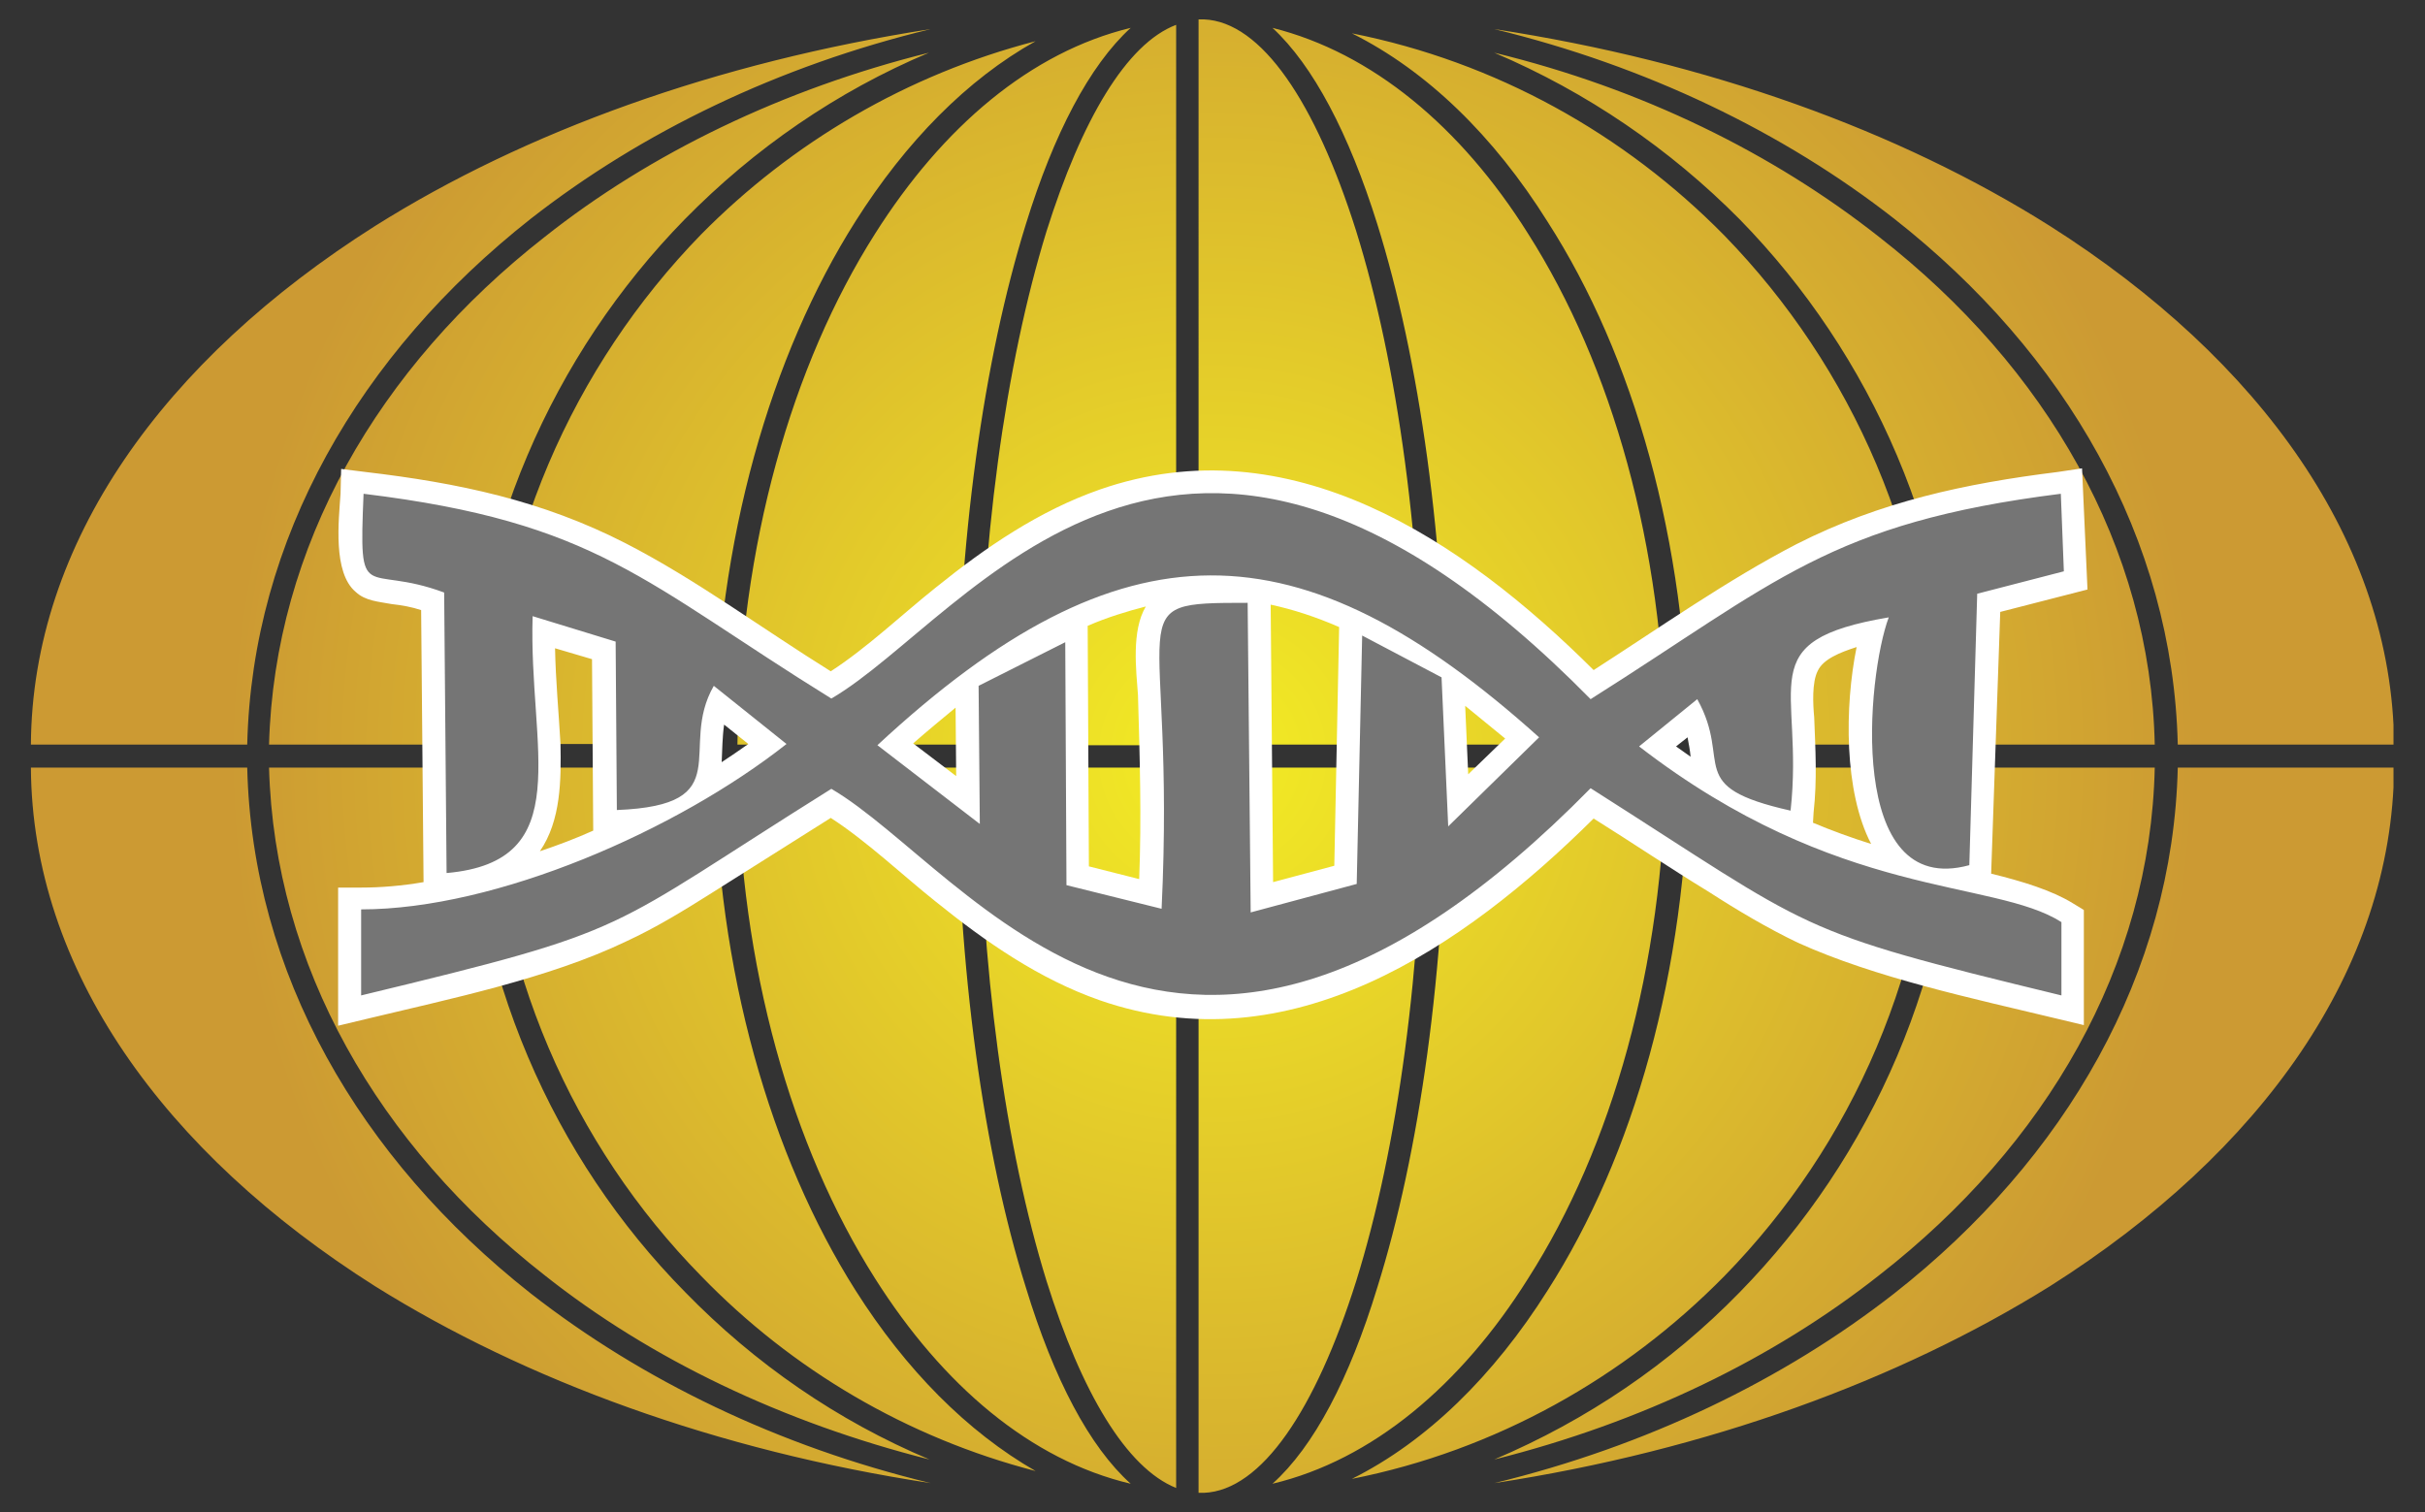
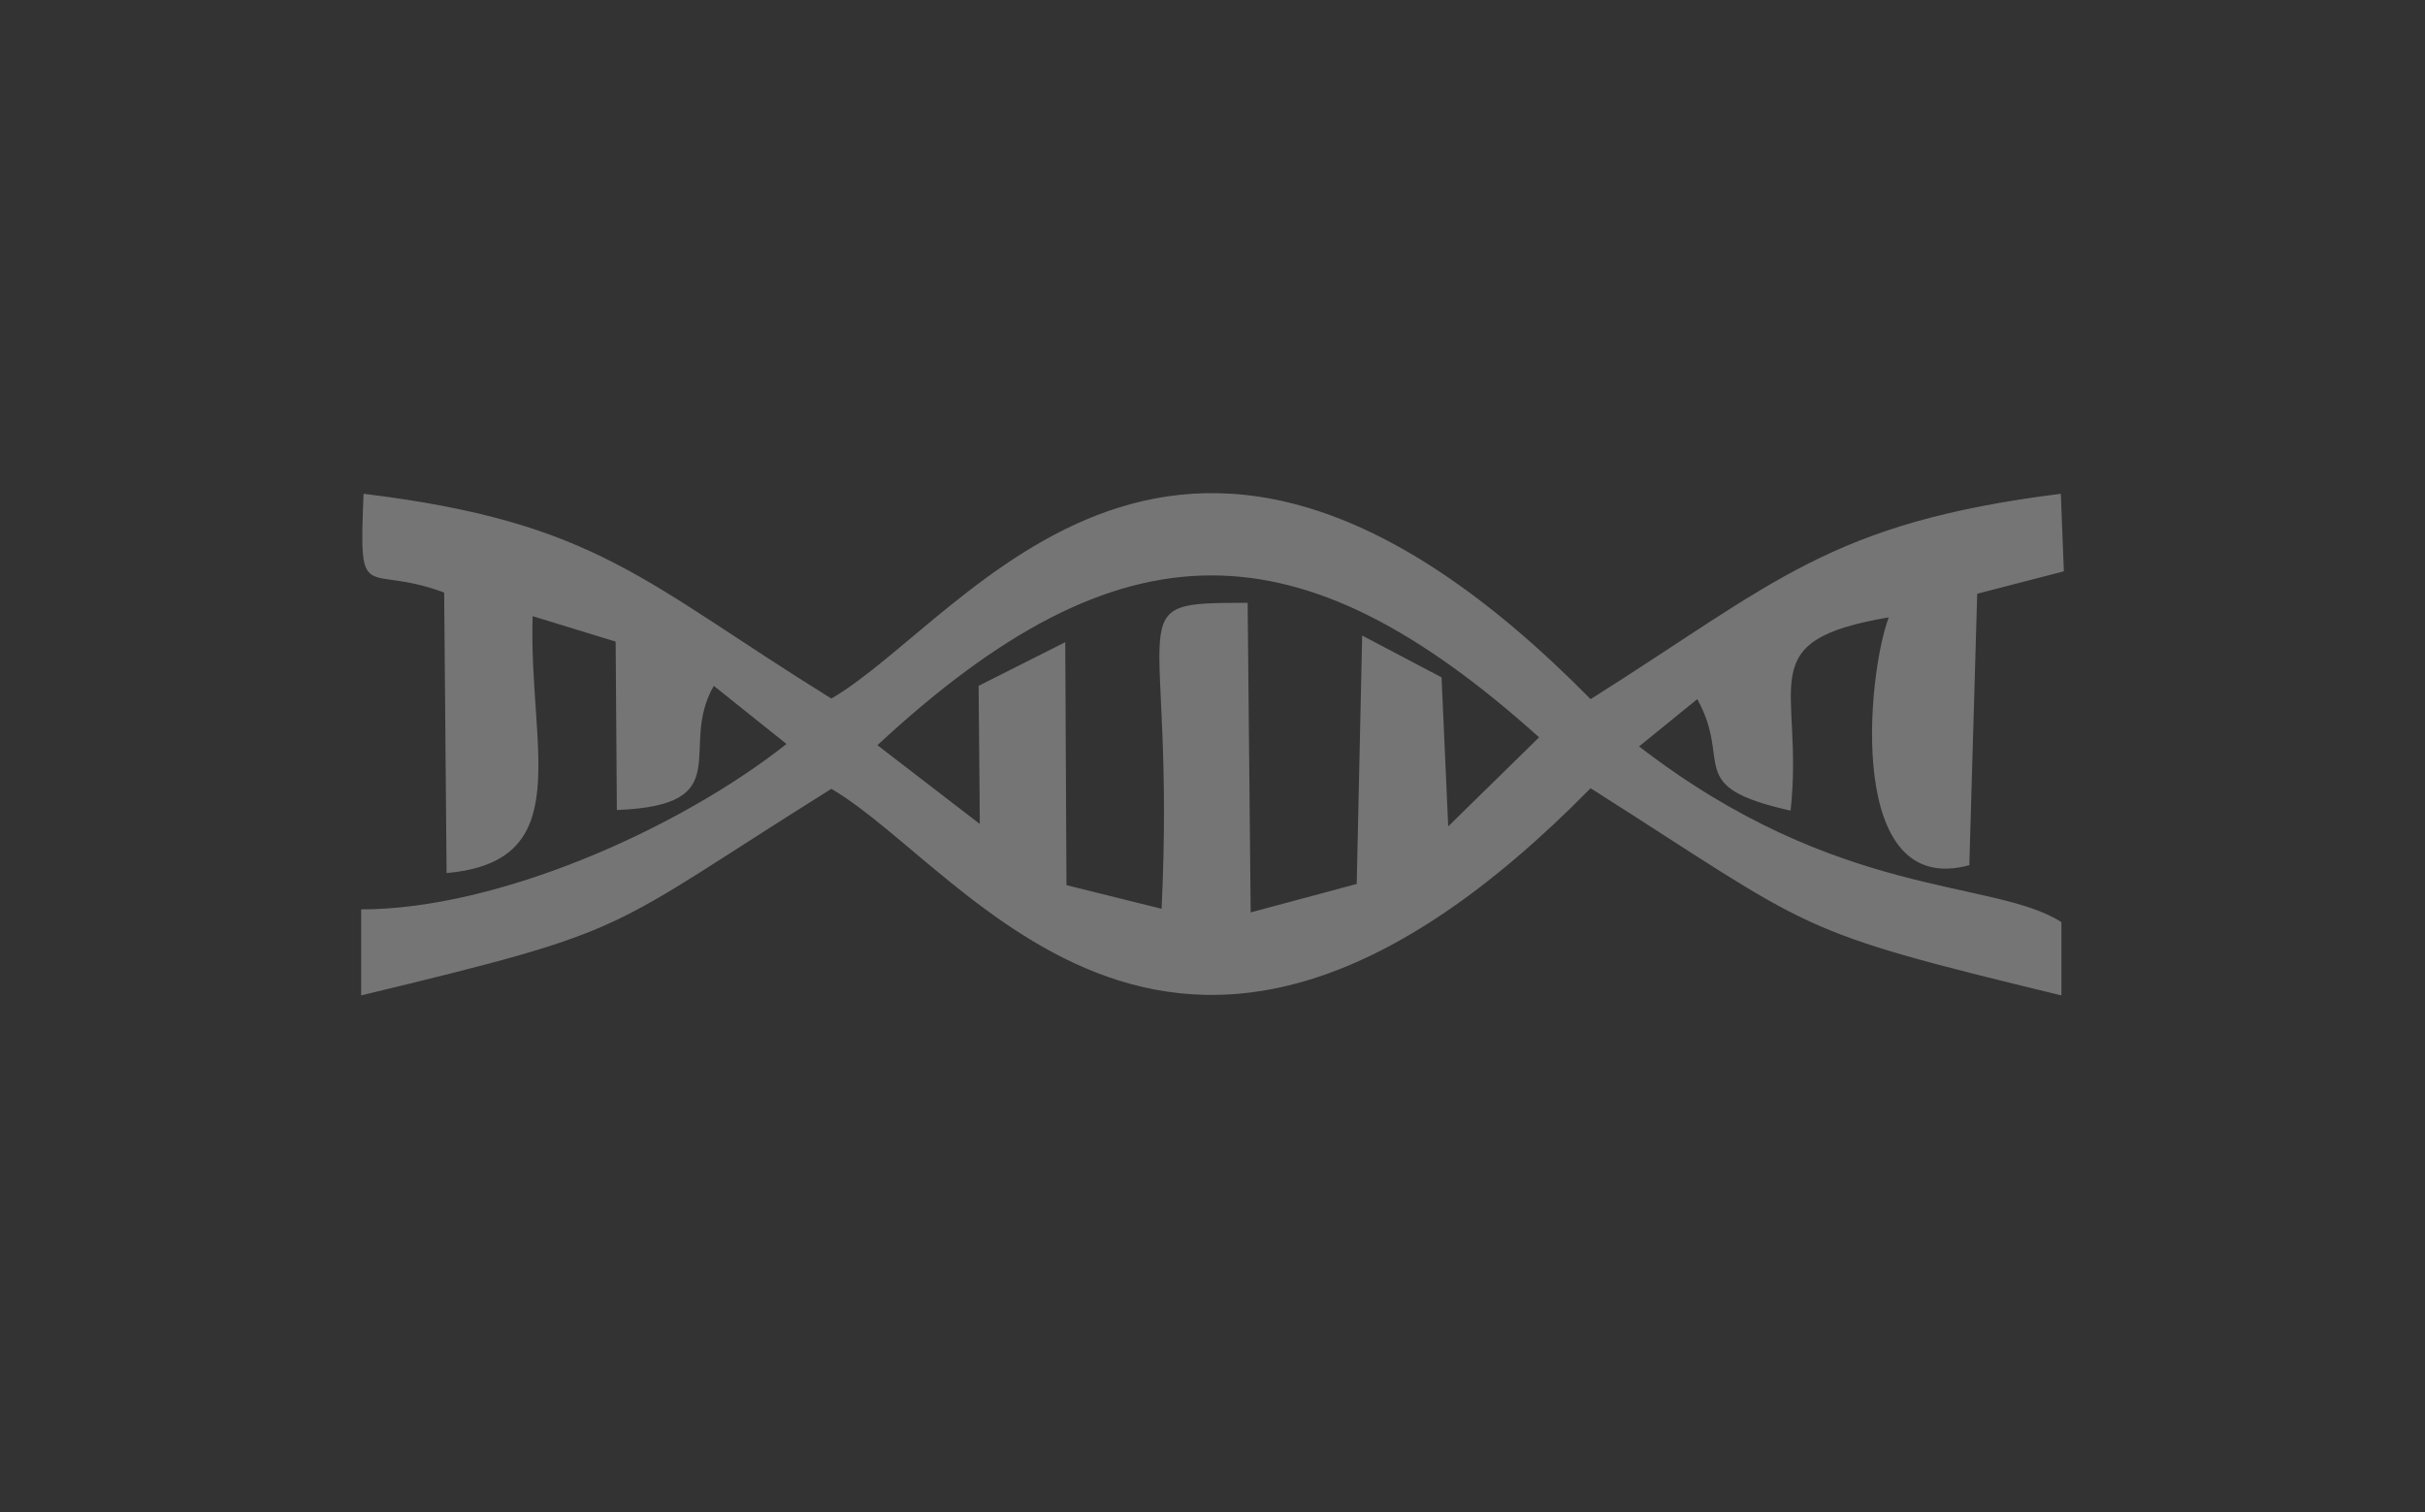
<svg xmlns="http://www.w3.org/2000/svg" xmlns:xlink="http://www.w3.org/1999/xlink" data-bbox="5.1 3.1 389.9 243.4" viewBox="0 0 400.2 249.6" data-type="ugc">
  <rect x="0" y="0" width="400.2" height="249.6" fill="#333333" stroke="none" />
  <g>
    <defs>
      <path d="M395.1 122.9h-35.7c-.8-33.9-18.5-64.6-46.8-86.8-18.3-14.3-40.9-25.2-66-31.3 35.3 5.4 66.8 16.8 91.7 32.5 34.8 22.1 56.5 52.3 56.8 85.6M153.6 4.8c-25.2 6.1-47.7 17-66 31.3-28.3 22.3-46 52.9-46.8 86.8H5.1C5.3 89.6 27 59.4 61.9 37.3c24.8-15.6 56.3-27 91.7-32.5zm202 118.1h-32.5c-.5-33.8-14.2-64.4-36-86.7-11.5-11.6-25.2-21-40.5-27.5 24.3 5.9 46 16.6 63.5 30.4 27.6 21.5 44.8 51.2 45.5 83.8zM153.3 8.7c-15.2 6.4-28.8 15.8-40.3 27.5-21.8 22.3-35.5 52.9-36 86.7H44.4c.9-32.7 18-62.3 45.5-83.8 17.4-13.8 39.3-24.4 63.4-30.4zm166.1 114.2h-40.7c-.4-33.7-9.1-64.2-23.3-86.3-8.9-14.2-19.9-24.9-32.3-31.1 23.7 4.7 45 16.6 61.5 33.4 21 21.6 34.3 51.2 34.8 84zM170.9 6.8c-11.3 6.3-21.4 16.6-29.7 29.7-14 22.1-22.9 52.7-23.3 86.3H80.7c.6-32.8 13.9-62.4 35-84.1 15-15.2 34-26.4 55.2-31.9zm26.9-3.6h.9c9.5.4 18.4 13.7 25.1 34.9 6.8 21.8 11 51.6 11.1 84.8h-37.1V3.2zm77.1 119.7h-36.2c-.1-33.5-4.5-63.8-11.4-85.9-4.7-15-10.6-26.2-17.3-32.4 16.4 4.1 31.1 16.3 42.2 34 13.8 21.7 22.3 51.4 22.7 84.3zM186.6 4.6c-6.8 6.2-12.7 17.5-17.3 32.4-6.9 22.2-11.3 52.4-11.4 85.9h-36.2c.4-32.9 9-62.7 22.7-84.3 11.2-17.7 25.7-30 42.2-34zm7.5-.5V123h-32.5c.1-33.2 4.4-63 11.1-84.8 5.8-18.4 13.2-31 21.4-34.1zm201 122.6h-35.7c-.8 33.9-18.5 64.6-46.8 86.8-18.3 14.3-40.9 25.2-66 31.3 35.3-5.4 66.8-17 91.7-32.5 34.9-22.1 56.5-52.3 56.8-85.6zM153.6 244.8c-25.2-6.1-47.7-17-66-31.3-28.3-22.3-46-52.9-46.8-86.8H5.1c.2 33.3 21.9 63.5 56.8 85.6 24.8 15.5 56.3 27.1 91.7 32.5zm202-118.1h-32.5c-.5 33.8-14.2 64.3-36 86.6-11.5 11.8-25.2 21.1-40.5 27.6 24.3-6.1 46-16.6 63.5-30.4 27.6-21.5 44.8-51.1 45.5-83.8zM153.4 240.9c-15.2-6.4-28.8-15.8-40.3-27.6-21.8-22.1-35.5-52.8-36-86.6H44.4c.9 32.7 18 62.3 45.5 83.8 17.4 13.8 39.3 24.3 63.5 30.4zm166-114.2h-40.7c-.4 33.7-9.1 64.1-23.3 86.3-8.9 14.1-19.9 24.9-32.3 31.1 23.7-4.7 45-16.7 61.5-33.5 21-21.5 34.3-51.1 34.8-83.9zM170.9 242.8c-11.3-6.5-21.4-16.7-29.7-29.8-14-22.1-22.9-52.7-23.3-86.3H80.7c.6 32.8 13.9 62.4 35 83.9 15 15.5 34 26.7 55.2 32.2zm26.9 3.6h.9c9.5-.4 18.4-13.7 25.1-34.9 6.8-21.8 11-51.6 11.1-84.8h-37.1v119.7zm77.1-119.7h-36.2c-.1 33.5-4.5 63.8-11.4 85.8-4.6 15.1-10.5 26.3-17.3 32.4 16.4-3.9 31.1-16.2 42.2-33.9 13.8-21.6 22.3-51.4 22.7-84.3zm-88.3 118.2c-6.8-6.1-12.7-17.3-17.3-32.4-6.9-22-11.3-52.4-11.4-85.8h-36.2c.4 32.9 9 62.7 22.7 84.3 11.2 17.7 25.7 30 42.2 33.9zm7.5.7V126.7h-32.5c.1 33.2 4.4 63 11.1 84.7 5.8 18.5 13.2 30.9 21.4 34.2z" id="37bab1e4-dc36-4e9a-aec5-639d471df7bf" />
    </defs>
    <clipPath id="d496b188-253c-47a7-b799-3fb8912fae9d">
      <use xlink:href="#37bab1e4-dc36-4e9a-aec5-639d471df7bf" overflow="visible" />
    </clipPath>
    <g clip-path="url(#d496b188-253c-47a7-b799-3fb8912fae9d)">
      <defs>
        <path id="74066169-54a8-4275-9911-3974452dbec2" d="M395.1 3.2v243.3H5.1V3.2h390z" />
      </defs>
      <clipPath id="495caeee-cec2-4a4d-846b-73c94c625a33">
        <use xlink:href="#74066169-54a8-4275-9911-3974452dbec2" overflow="visible" />
      </clipPath>
      <g clip-path="url(#495caeee-cec2-4a4d-846b-73c94c625a33)">
        <defs>
-           <path id="a417b833-b80c-4b81-a81b-3e543ac3869c" d="M395.1 3.2v243.3H5.1V3.2h390z" />
-         </defs>
+           </defs>
        <clipPath id="de597698-5dcd-41f2-af2d-e876ee9bc0c6">
          <use xlink:href="#a417b833-b80c-4b81-a81b-3e543ac3869c" overflow="visible" />
        </clipPath>
        <radialGradient gradientUnits="userSpaceOnUse" r="162.5" cy="124.812" cx="200.086" id="18a98a36-aa4c-4c03-a9ca-85cab85b3065">
          <stop offset="0" stop-color="#f3ec24" />
          <stop offset="1" stop-color="#cc9a33" />
        </radialGradient>
-         <path clip-path="url(#de597698-5dcd-41f2-af2d-e876ee9bc0c6)" fill-rule="evenodd" clip-rule="evenodd" fill="url(#18a98a36-aa4c-4c03-a9ca-85cab85b3065)" d="M395 3.1v243.4H5.1V3.1H395z" />
+         <path clip-path="url(#de597698-5dcd-41f2-af2d-e876ee9bc0c6)" fill-rule="evenodd" clip-rule="evenodd" fill="url(#18a98a36-aa4c-4c03-a9ca-85cab85b3065)" d="M395 3.1v243.4H5.1V3.1z" />
      </g>
    </g>
-     <path d="M157.7 116.8c-2.3 1.9-4.6 3.8-7 5.9l7.1 5.4-.1-11.3zm31.4-16.7c-3.1.8-6.4 1.8-9.6 3.2l.2 39.7 8.3 2.1c.4-10.2.1-20.1-.2-30.4-.3-4.1-1.1-10.6 1.3-14.6zm31.9 3.4c-3.9-1.7-7.6-2.9-11.3-3.7l.4 45.8 10.1-2.7c0 .1.8-39.4.8-39.4zm21.3 24.3 6.1-5.9c-2.3-1.9-4.5-3.7-6.6-5.4l.5 11.3zm-123.2-2c1.5-1 3-2 4.4-3l-4-3.2c-.3 2.1-.3 4.2-.4 6.2zm-30 14.7c3-1 5.9-2.1 8.8-3.4l-.2-28.3-6.1-1.8c.1 5.3.6 10.5.9 15.8.1 5.9.1 12.6-3.4 17.7zm239.5 3.7c5.3 1.3 10.1 2.8 13.5 4.9l1.8 1.1v19l-4.6-1.1c-13.7-3.3-29.8-6.7-42.6-12.5-5-2.4-9.9-5.3-14.7-8.4-6.4-3.9-12.6-8.1-19-12.1-21.6 21.4-50.1 40.9-81.5 30-10-3.5-18.8-9.6-27.1-16.3-5.4-4.3-11.4-10-17.3-13.8l-19.5 12.3c-4.6 2.9-9.3 5.8-14.3 8.1-12.7 6.1-29.2 9.5-42.9 12.8l-4.6 1.1v-22.8h3.8c3.3 0 6.8-.3 10.3-.9l-.4-44.9c-1.5-.5-3.1-.8-4.9-1-2.1-.4-4.3-.5-5.9-2-3.8-3.2-2.8-11.8-2.5-16.2l.1-4.1 4 .5c15.3 1.8 29.2 4.7 43 11.8 11.5 5.9 22.7 14.2 33.8 21.1 5.9-3.8 11.9-9.5 17.3-13.8 8.3-6.7 17.1-12.7 27.1-16.2 31.3-10.9 59.9 8.3 81.5 29.8 10.9-7 22.1-14.9 33.5-20.8 13.8-7 27.8-10 43.1-11.9l4-.6.9 20-14.4 3.7-1.5 43.2zm-29.4-8.4c3.1 1.3 6.4 2.5 9.6 3.5-4.5-8.6-4.4-22.7-2.4-32.5-2.8.9-5.5 2-6.4 3.9-1 1.9-.8 5.6-.6 7.7.2 5.3.5 10.3-.1 15.7l-.1 1.7zm-20.7-14.1-1.9 1.5c.8.6 1.6 1.1 2.4 1.7-.1-1.1-.3-2.1-.5-3.2z" fill-rule="evenodd" clip-rule="evenodd" fill="#ffffff" />
    <path d="M262.5 115.4c-68.2-69.3-102.5-13.4-125.3-.1-31-19.2-38.6-29.1-77.2-33.8-.8 18.9.1 11.4 13.3 16.3l.4 46.3c21.7-1.9 13.5-20.6 14.2-42.4l13.7 4.2.2 27.8c20.3-.8 10-10.1 16-20.5l12 9.6c-18 14.2-47.8 27.3-70.2 27.3v14.2c46-11.1 39.4-10.2 77.6-34.1 22.9 13.4 57 69.4 125.3-.1 37.6 23.9 32.8 23.3 77.7 34.2v-12.1c-11.3-7.2-36.8-3.6-69.7-29l9.6-7.8c5.9 10.6-2.4 14.4 15.4 18.4 2.3-20.8-6.9-28 16.2-31.9-3.6 9.6-7.1 46.5 13.3 40.9l1.3-44.8 14.3-3.7-.5-12.8c-38.2 4.8-47 14.6-77.6 33.9m-37.7-10.5-.9 41-17.5 4.7-.5-51.1c-22.1 0-11.8.4-14.2 50.5l-15.7-3.9-.2-40.1-14.3 7.2.2 22.8-16.9-13c40.4-37.5 69.7-36.8 109.2-1.3l-15 14.7-1.1-24.6-13.1-6.9z" fill="#757575" fill-rule="evenodd" clip-rule="evenodd" />
  </g>
</svg>